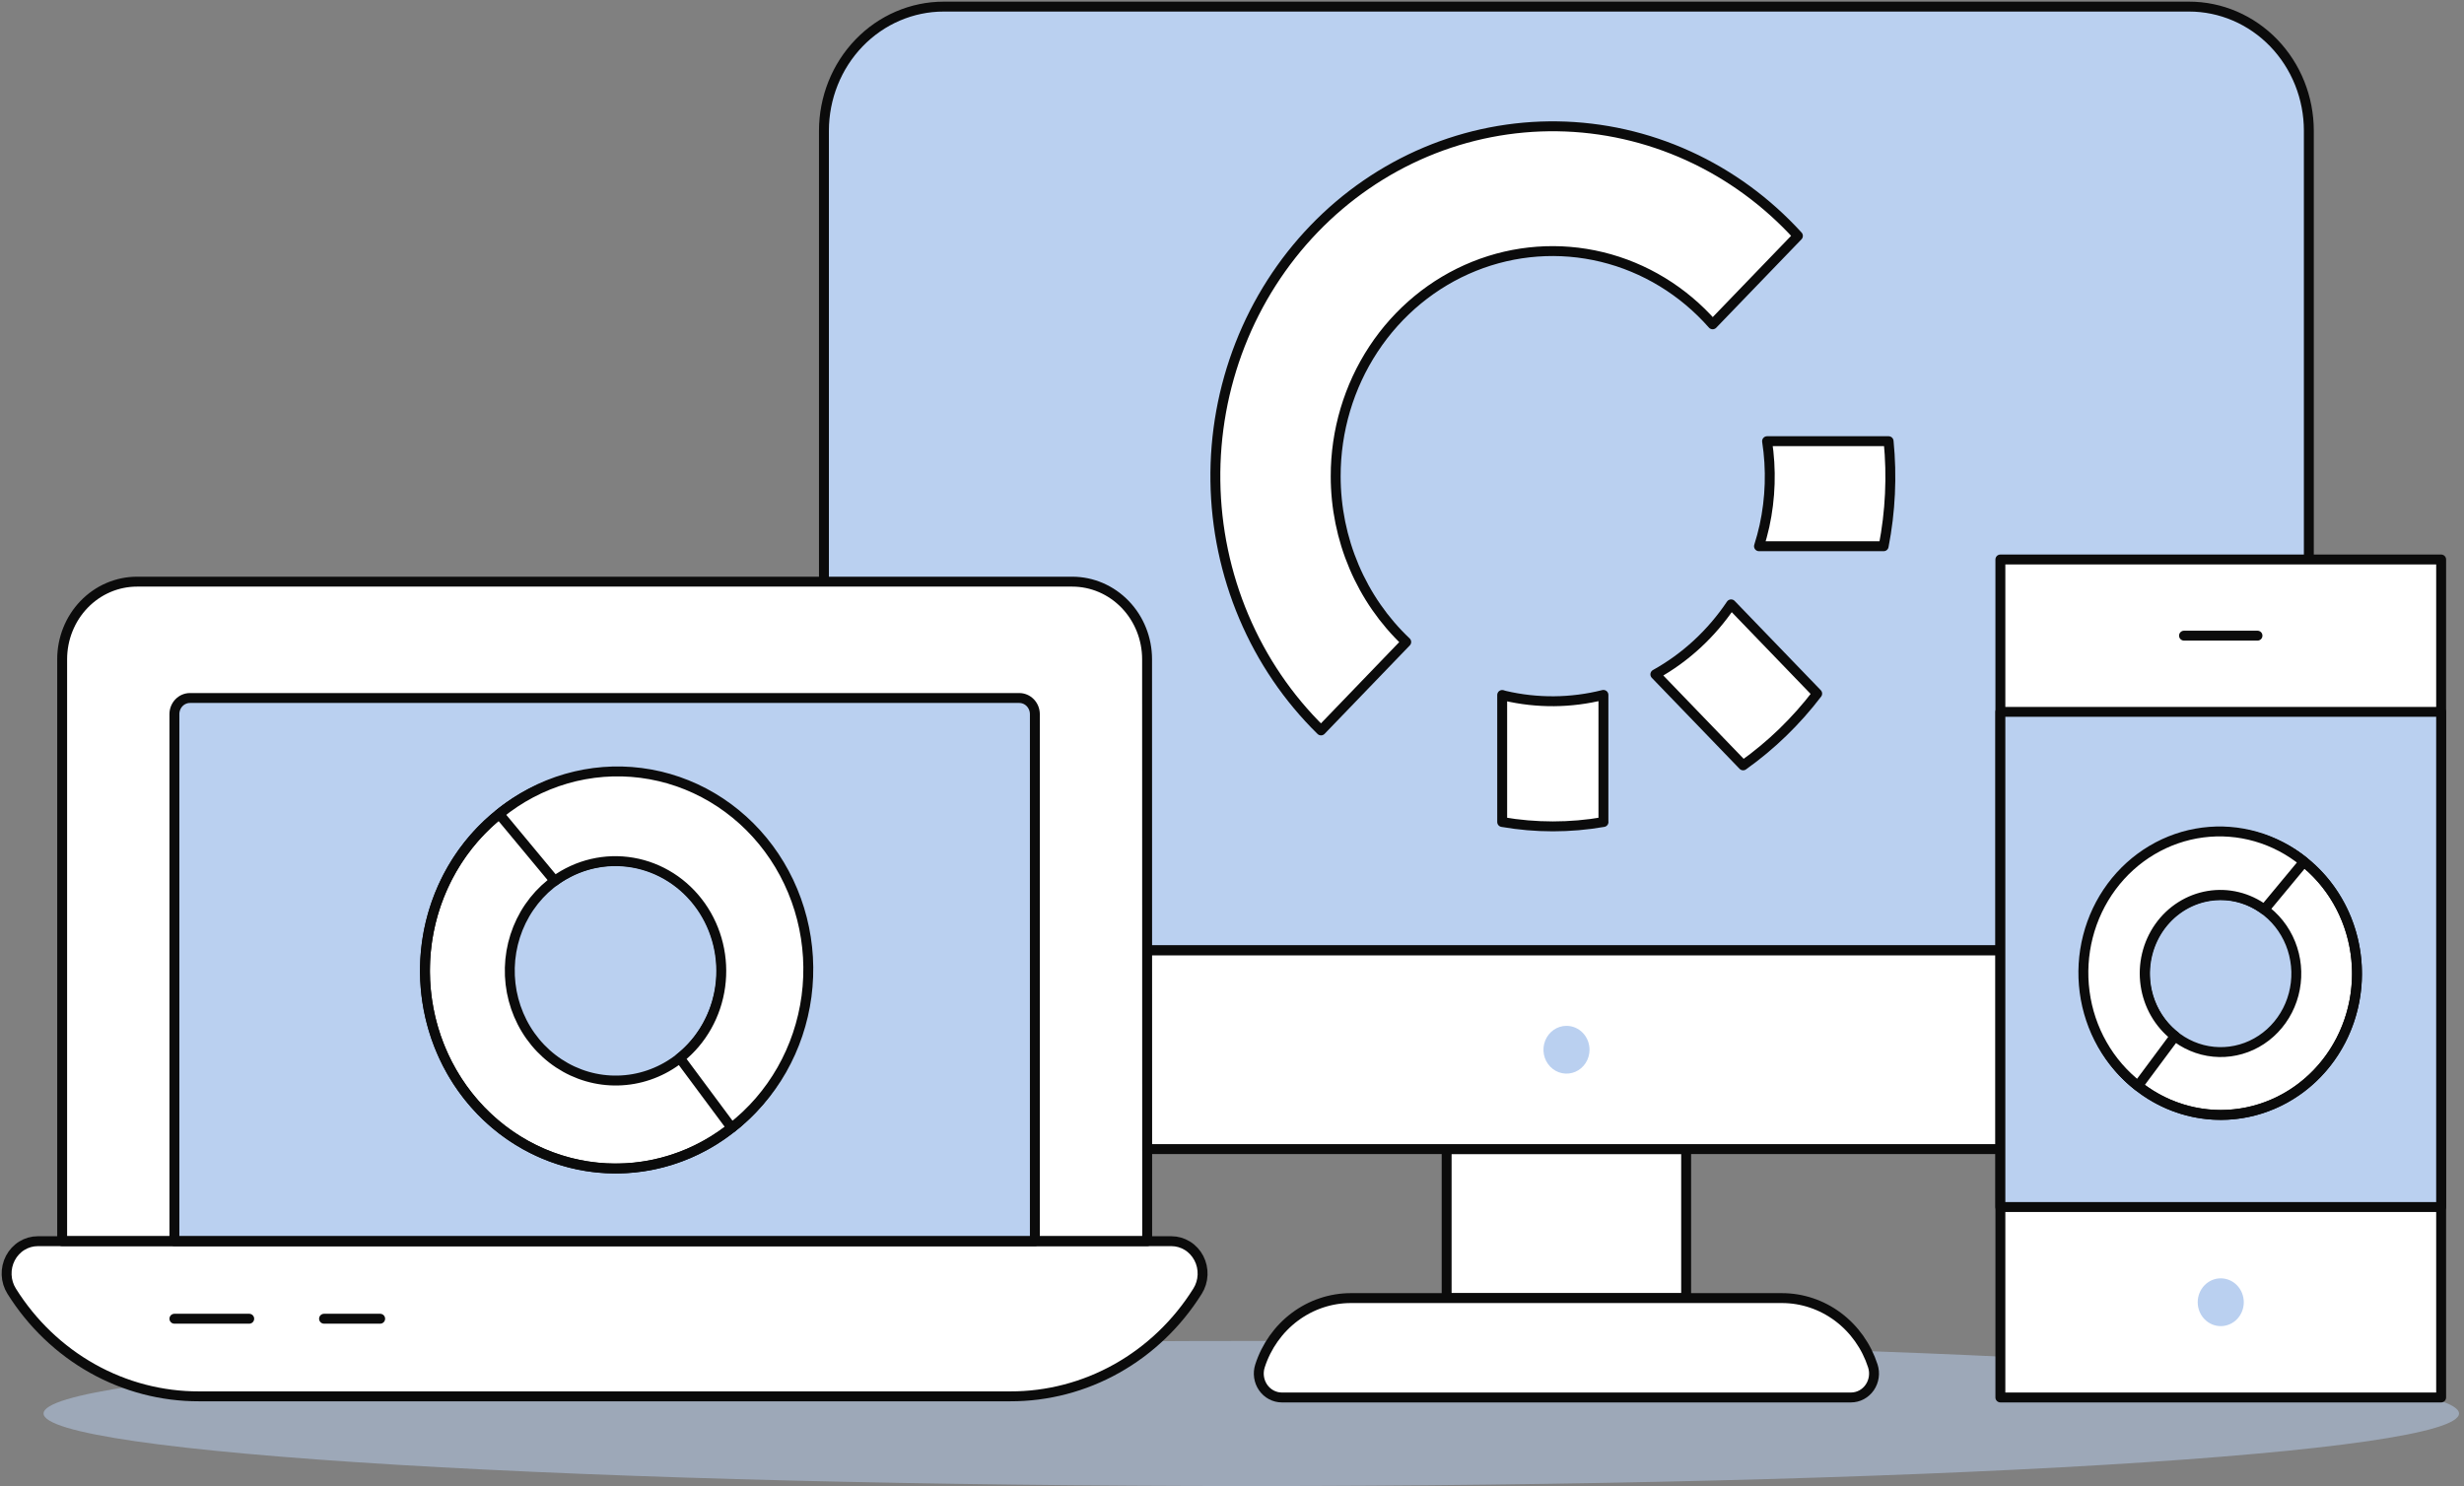
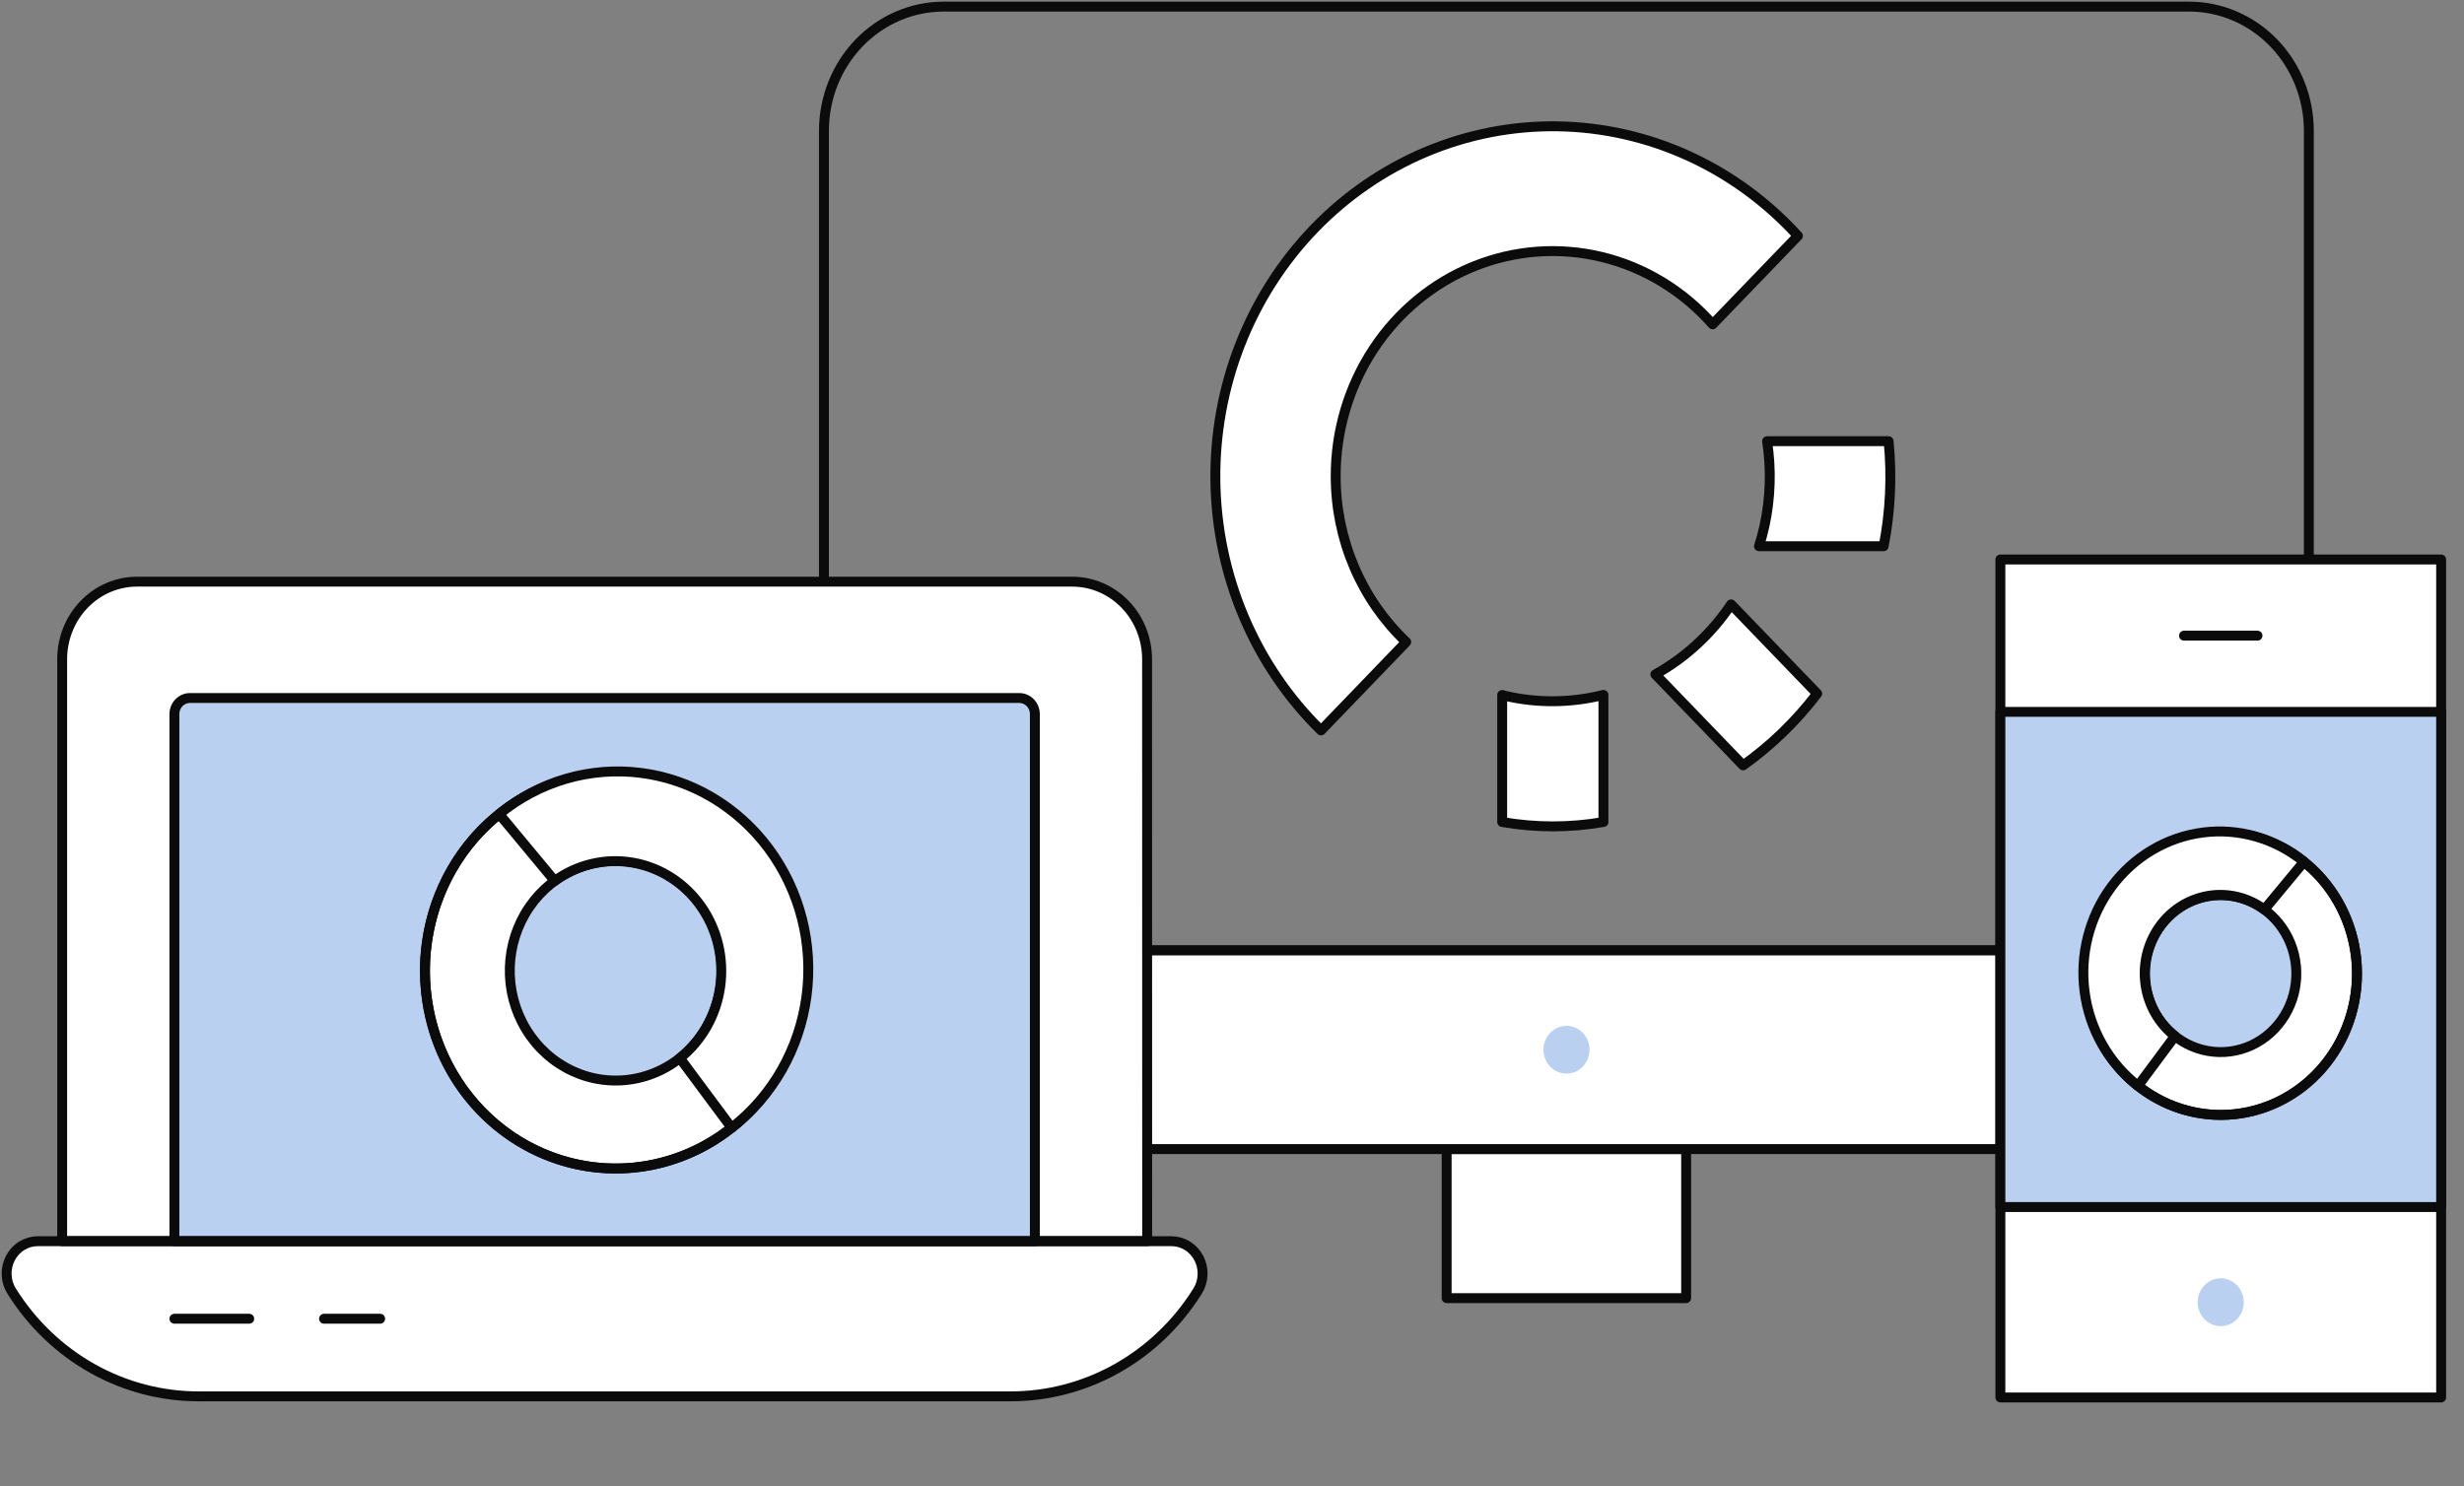
<svg xmlns="http://www.w3.org/2000/svg" width="373" height="225" viewBox="0 0 373 225" fill="none">
  <rect x="0" y="0" width="373" height="225" fill="#808080" stroke="none" />
-   <path opacity="0.5" d="M6.593 214.016C6.593 216.929 25.855 219.723 60.142 221.783C94.428 223.843 140.931 225 189.42 225C237.909 225 284.412 223.843 318.699 221.783C352.986 219.723 372.248 216.929 372.248 214.016C372.248 211.103 352.986 208.309 318.699 206.249C284.412 204.189 237.909 203.032 189.42 203.032C140.931 203.032 94.428 204.189 60.142 206.249C25.855 208.309 6.593 211.103 6.593 214.016Z" fill="#BAD0F0" />
  <path d="M218.993 173.984H255.248V196.547H218.993V173.984Z" fill="white" />
  <path d="M218.993 173.984H255.248V196.547H218.993V173.984Z" stroke="#0B0B0B" stroke-width="1.5" stroke-linecap="round" stroke-linejoin="round" />
-   <path d="M283.512 206.824C283.686 207.368 283.734 207.948 283.65 208.514C283.567 209.081 283.355 209.62 283.031 210.085C282.708 210.55 282.283 210.929 281.791 211.191C281.298 211.452 280.753 211.589 280.201 211.589H194.041C193.488 211.588 192.943 211.451 192.452 211.189C191.96 210.928 191.535 210.549 191.212 210.083C190.89 209.618 190.678 209.08 190.594 208.514C190.511 207.947 190.559 207.368 190.733 206.824C191.697 203.83 193.544 201.226 196.013 199.381C198.483 197.536 201.449 196.543 204.492 196.543H269.742C272.787 196.542 275.755 197.534 278.226 199.379C280.697 201.224 282.546 203.829 283.512 206.824Z" fill="white" stroke="#0B0B0B" stroke-width="1.5" stroke-linecap="round" stroke-linejoin="round" />
-   <path d="M349.512 19.802C349.512 17.332 349.043 14.886 348.131 12.604C347.219 10.322 345.883 8.249 344.199 6.503C342.514 4.757 340.514 3.372 338.314 2.428C336.113 1.484 333.755 0.998 331.373 1H142.857C138.05 1.001 133.439 2.982 130.04 6.508C126.641 10.034 124.73 14.816 124.729 19.802V143.879H349.512V19.802Z" fill="#BAD0F0" />
  <path d="M349.512 19.802C349.512 17.332 349.043 14.886 348.131 12.604C347.219 10.322 345.883 8.249 344.199 6.503C342.514 4.757 340.514 3.372 338.314 2.428C336.113 1.484 333.755 0.998 331.373 1H142.857C138.05 1.001 133.439 2.982 130.04 6.508C126.641 10.034 124.73 14.816 124.729 19.802V143.879H349.512V19.802Z" stroke="#0B0B0B" stroke-width="1.5" stroke-linecap="round" stroke-linejoin="round" />
  <path d="M331.373 173.984C336.181 173.984 340.792 172.003 344.191 168.477C347.591 164.951 349.501 160.169 349.501 155.182V143.902H124.729V155.182C124.729 160.169 126.639 164.951 130.039 168.477C133.438 172.003 138.049 173.984 142.857 173.984H331.373Z" fill="white" />
  <path d="M331.373 173.984C336.181 173.984 340.792 172.003 344.191 168.477C347.591 164.951 349.501 160.169 349.501 155.182V143.902H124.729V155.182C124.729 160.169 126.639 164.951 130.039 168.477C133.438 172.003 138.049 173.984 142.857 173.984H331.373Z" stroke="#0B0B0B" stroke-width="1.5" stroke-linecap="round" stroke-linejoin="round" />
  <path d="M240.623 158.939C240.623 159.655 240.419 160.354 240.035 160.949C239.652 161.544 239.108 162.007 238.47 162.281C237.833 162.555 237.132 162.626 236.455 162.487C235.779 162.347 235.157 162.003 234.67 161.497C234.182 160.991 233.85 160.347 233.715 159.645C233.581 158.943 233.65 158.216 233.914 157.555C234.178 156.894 234.625 156.329 235.198 155.932C235.772 155.534 236.446 155.322 237.136 155.322C238.061 155.322 238.948 155.703 239.602 156.382C240.256 157.06 240.623 157.98 240.623 158.939Z" fill="#BAD0F0" />
  <path d="M302.817 84.711H369.54V211.588H302.817V84.711Z" fill="white" />
  <path d="M302.817 84.711H369.54V211.588H302.817V84.711Z" stroke="#0B0B0B" stroke-width="1.5" stroke-linecap="round" stroke-linejoin="round" />
  <path d="M302.817 107.781H369.54V182.752H302.817V107.781Z" fill="#BAD0F0" />
  <path d="M302.817 107.781H369.54V182.752H302.817V107.781Z" stroke="#0B0B0B" stroke-width="1.5" stroke-linecap="round" stroke-linejoin="round" />
  <path d="M330.616 96.243H341.738" stroke="#0B0B0B" stroke-width="1.5" stroke-linecap="round" stroke-linejoin="round" />
  <path d="M332.689 197.17C332.689 198.129 333.057 199.05 333.711 199.728C334.365 200.406 335.252 200.787 336.177 200.787C337.102 200.787 337.989 200.406 338.643 199.728C339.297 199.05 339.664 198.129 339.664 197.17C339.664 196.211 339.297 195.291 338.643 194.612C337.989 193.934 337.102 193.553 336.177 193.553C335.252 193.553 334.365 193.934 333.711 194.612C333.057 195.291 332.689 196.211 332.689 197.17Z" fill="#BAD0F0" />
  <path d="M202.197 72.101C202.189 65.233 204.184 58.522 207.921 52.851C211.658 47.18 216.961 42.815 223.133 40.327C229.306 37.84 236.06 37.347 242.508 38.914C248.955 40.481 254.795 44.034 259.26 49.106L272.168 35.714C267.479 30.566 261.841 26.446 255.59 23.597C249.339 20.748 242.6 19.228 235.772 19.127C228.944 19.027 222.167 20.348 215.84 23.011C209.513 25.675 203.765 29.628 198.937 34.636C194.109 39.644 190.298 45.606 187.73 52.168C185.161 58.73 183.888 65.76 183.985 72.842C184.082 79.924 185.547 86.913 188.294 93.397C191.041 99.882 195.013 105.728 199.977 110.592L212.873 97.204C209.508 94.02 206.82 90.143 204.982 85.821C203.143 81.498 202.195 76.826 202.197 72.101Z" fill="white" stroke="#0B0B0B" stroke-width="1.5" stroke-linecap="round" stroke-linejoin="round" />
  <path d="M262.054 91.506C259.091 95.927 255.162 99.559 250.587 102.105L263.873 115.882C268.115 112.864 271.894 109.202 275.086 105.018L262.054 91.506Z" fill="white" stroke="#0B0B0B" stroke-width="1.5" stroke-linecap="round" stroke-linejoin="round" />
  <path d="M242.727 124.458V105.213C237.819 106.451 232.702 106.494 227.776 105.337C227.644 105.306 227.521 105.26 227.401 105.225V124.458C232.478 125.34 237.661 125.34 242.738 124.458H242.727Z" fill="white" stroke="#0B0B0B" stroke-width="1.5" stroke-linecap="round" stroke-linejoin="round" />
  <path d="M267.102 79.65C266.873 80.697 266.588 81.708 266.277 82.704H285.147C286.167 77.472 286.42 72.11 285.897 66.799H267.499C268.157 71.07 268.022 75.432 267.102 79.65Z" fill="white" stroke="#0B0B0B" stroke-width="1.5" stroke-linecap="round" stroke-linejoin="round" />
  <path d="M315.556 147.419C315.556 151.65 316.765 155.786 319.031 159.304C321.298 162.822 324.519 165.564 328.288 167.183C332.056 168.802 336.203 169.226 340.204 168.4C344.205 167.575 347.88 165.537 350.765 162.545C353.649 159.554 355.613 155.742 356.409 151.592C357.205 147.442 356.797 143.141 355.236 139.232C353.674 135.323 351.031 131.982 347.639 129.631C344.247 127.281 340.26 126.026 336.181 126.026C330.71 126.026 325.464 128.28 321.596 132.292C317.729 136.304 315.556 141.745 315.556 147.419ZM333.623 135.835C335.832 135.314 338.14 135.483 340.256 136.322C342.372 137.162 344.2 138.633 345.51 140.55C346.819 142.467 347.552 144.743 347.614 147.092C347.676 149.441 347.065 151.756 345.858 153.744C344.652 155.733 342.904 157.306 340.836 158.264C338.767 159.222 336.472 159.522 334.239 159.127C332.006 158.732 329.936 157.659 328.291 156.043C326.646 154.428 325.5 152.343 324.998 150.052C324.326 146.98 324.856 143.758 326.474 141.092C328.091 138.426 330.662 136.536 333.623 135.835Z" fill="white" stroke="#0B0B0B" stroke-width="1.5" stroke-linecap="round" stroke-linejoin="round" />
  <path d="M315.556 147.419C315.556 150.227 316.089 153.009 317.125 155.604C318.162 158.199 319.681 160.557 321.595 162.543C323.51 164.529 325.784 166.105 328.285 167.179C330.787 168.254 333.469 168.808 336.177 168.808C338.885 168.808 341.566 168.254 344.068 167.179C346.57 166.105 348.843 164.529 350.758 162.543C352.673 160.557 354.192 158.199 355.228 155.604C356.265 153.009 356.798 150.227 356.798 147.419C356.798 144.61 356.265 141.829 355.228 139.234C354.192 136.638 352.673 134.281 350.758 132.294C348.843 130.308 346.57 128.733 344.068 127.658C341.566 126.583 338.885 126.03 336.177 126.03C333.469 126.03 330.787 126.583 328.285 127.658C325.784 128.733 323.51 130.308 321.595 132.294C319.681 134.281 318.162 136.638 317.125 139.234C316.089 141.829 315.556 144.61 315.556 147.419V147.419Z" stroke="#0B0B0B" stroke-width="1.5" stroke-linecap="round" stroke-linejoin="round" />
  <path d="M348.773 130.479C346.629 128.726 344.17 127.432 341.54 126.672C338.91 125.912 336.16 125.701 333.451 126.051C330.741 126.402 328.126 127.307 325.757 128.714C323.387 130.121 321.31 132.002 319.647 134.248C317.984 136.494 316.767 139.06 316.068 141.798C315.368 144.536 315.199 147.39 315.572 150.195C315.944 153.001 316.849 155.702 318.236 158.142C319.622 160.582 321.462 162.712 323.648 164.408L329.247 156.874C326.835 154.998 325.233 152.212 324.789 149.119C324.345 146.026 325.095 142.876 326.876 140.353C328.657 137.83 331.326 136.137 334.302 135.641C337.279 135.146 340.324 135.888 342.777 137.706L348.773 130.479Z" fill="white" stroke="#0B0B0B" stroke-width="1.5" stroke-linecap="round" stroke-linejoin="round" />
  <path d="M152.929 211.418H30.128C24.495 211.433 18.949 209.985 13.995 207.205C9.042 204.424 4.839 200.401 1.77 195.501C1.305 194.763 1.04 193.908 1.004 193.026C0.969 192.145 1.163 191.27 1.568 190.494C1.973 189.718 2.572 189.069 3.303 188.618C4.034 188.166 4.869 187.928 5.719 187.928H177.334C178.184 187.929 179.019 188.168 179.749 188.62C180.479 189.072 181.077 189.72 181.482 190.496C181.886 191.271 182.081 192.146 182.046 193.027C182.011 193.908 181.748 194.763 181.283 195.501C178.215 200.4 174.013 204.423 169.06 207.203C164.107 209.984 158.561 211.432 152.929 211.418Z" fill="white" />
  <path d="M173.645 99.818C173.645 96.703 172.452 93.714 170.328 91.511C168.204 89.307 165.324 88.069 162.32 88.068H20.738C17.734 88.068 14.852 89.306 12.728 91.51C10.603 93.713 9.41 96.702 9.41 99.818V187.921H173.66L173.645 99.818Z" fill="white" stroke="#0B0B0B" stroke-width="1.5" stroke-linecap="round" stroke-linejoin="round" />
  <path d="M156.657 187.921H26.401V108.13C26.401 107.481 26.649 106.859 27.091 106.4C27.534 105.941 28.134 105.684 28.759 105.684H154.294C154.92 105.684 155.521 105.941 155.964 106.4C156.407 106.859 156.656 107.481 156.657 108.13V187.921Z" fill="#BAD0F0" />
  <path d="M152.929 211.418H30.128C24.495 211.433 18.949 209.985 13.995 207.205C9.042 204.424 4.839 200.401 1.77 195.501C1.305 194.763 1.04 193.908 1.004 193.026C0.969 192.145 1.163 191.27 1.568 190.494C1.973 189.718 2.572 189.069 3.303 188.618C4.034 188.166 4.869 187.928 5.719 187.928H177.334C178.184 187.929 179.019 188.168 179.749 188.62C180.479 189.072 181.077 189.72 181.482 190.496C181.886 191.271 182.081 192.146 182.046 193.027C182.011 193.908 181.748 194.763 181.283 195.501C178.215 200.4 174.013 204.423 169.06 207.203C164.107 209.984 158.561 211.432 152.929 211.418V211.418Z" stroke="#0B0B0B" stroke-width="1.5" stroke-linecap="round" stroke-linejoin="round" />
  <path d="M156.657 187.921H26.401V108.13C26.401 107.481 26.649 106.859 27.091 106.4C27.534 105.941 28.134 105.684 28.759 105.684H154.294C154.92 105.684 155.521 105.941 155.964 106.4C156.407 106.859 156.656 107.481 156.657 108.13V187.921Z" stroke="#0B0B0B" stroke-width="1.5" stroke-linecap="round" stroke-linejoin="round" />
  <path d="M57.548 199.667H49.054" stroke="#0B0B0B" stroke-width="1.5" stroke-linecap="round" stroke-linejoin="round" />
  <path d="M37.726 199.667H26.401" stroke="#0B0B0B" stroke-width="1.5" stroke-linecap="round" stroke-linejoin="round" />
  <path d="M93.203 117.025C87.492 117.025 81.91 118.781 77.161 122.072C72.413 125.363 68.712 130.041 66.526 135.513C64.341 140.986 63.769 147.008 64.883 152.817C65.997 158.627 68.747 163.964 72.785 168.152C76.824 172.341 81.969 175.193 87.57 176.349C93.171 177.504 98.977 176.911 104.253 174.644C109.529 172.378 114.039 168.539 117.212 163.614C120.385 158.688 122.078 152.898 122.078 146.975C122.078 143.041 121.331 139.147 119.88 135.513C118.429 131.88 116.302 128.578 113.621 125.797C110.94 123.016 107.756 120.81 104.253 119.305C100.75 117.8 96.995 117.025 93.203 117.025ZM108.841 150.658C108.138 153.866 106.534 156.785 104.232 159.048C101.929 161.31 99.032 162.813 95.906 163.367C92.779 163.921 89.565 163.502 86.669 162.161C83.773 160.82 81.325 158.619 79.635 155.835C77.945 153.052 77.089 149.811 77.175 146.522C77.261 143.234 78.285 140.046 80.118 137.361C81.951 134.677 84.51 132.616 87.472 131.44C90.434 130.264 93.666 130.026 96.758 130.755C98.812 131.239 100.753 132.137 102.472 133.399C104.191 134.661 105.653 136.262 106.775 138.11C107.897 139.959 108.657 142.018 109.011 144.171C109.366 146.324 109.308 148.528 108.841 150.658Z" fill="white" stroke="#0B0B0B" stroke-width="1.5" stroke-linecap="round" stroke-linejoin="round" />
  <path d="M64.332 146.971C64.332 150.903 65.079 154.797 66.53 158.431C67.981 162.064 70.107 165.365 72.788 168.146C75.469 170.926 78.652 173.132 82.155 174.637C85.657 176.142 89.412 176.917 93.203 176.917C96.995 176.917 100.749 176.142 104.252 174.637C107.755 173.132 110.937 170.926 113.618 168.146C116.299 165.365 118.426 162.064 119.877 158.431C121.328 154.797 122.074 150.903 122.074 146.971C122.074 143.038 121.328 139.144 119.877 135.511C118.426 131.878 116.299 128.577 113.618 125.796C110.937 123.015 107.755 120.809 104.252 119.304C100.749 117.799 96.995 117.025 93.203 117.025C89.412 117.025 85.657 117.799 82.155 119.304C78.652 120.809 75.469 123.015 72.788 125.796C70.107 128.577 67.981 131.878 66.53 135.511C65.079 139.144 64.332 143.038 64.332 146.971V146.971Z" stroke="#0B0B0B" stroke-width="1.5" stroke-linecap="round" stroke-linejoin="round" />
  <path d="M83.971 133.374C87.407 130.887 91.646 129.894 95.779 130.607C99.913 131.321 103.613 133.683 106.088 137.19C108.564 140.697 109.618 145.069 109.025 149.372C108.432 153.674 106.239 157.565 102.916 160.212L110.75 170.757C113.817 168.384 116.399 165.402 118.346 161.985C120.293 158.568 121.565 154.784 122.09 150.852C122.614 146.921 122.38 142.92 121.4 139.084C120.421 135.247 118.716 131.65 116.385 128.503C114.054 125.355 111.143 122.72 107.821 120.749C104.499 118.779 100.833 117.513 97.035 117.026C93.237 116.538 89.384 116.838 85.7 117.909C82.015 118.979 78.572 120.799 75.571 123.261L83.971 133.374Z" fill="white" stroke="#0B0B0B" stroke-width="1.5" stroke-linecap="round" stroke-linejoin="round" />
</svg>